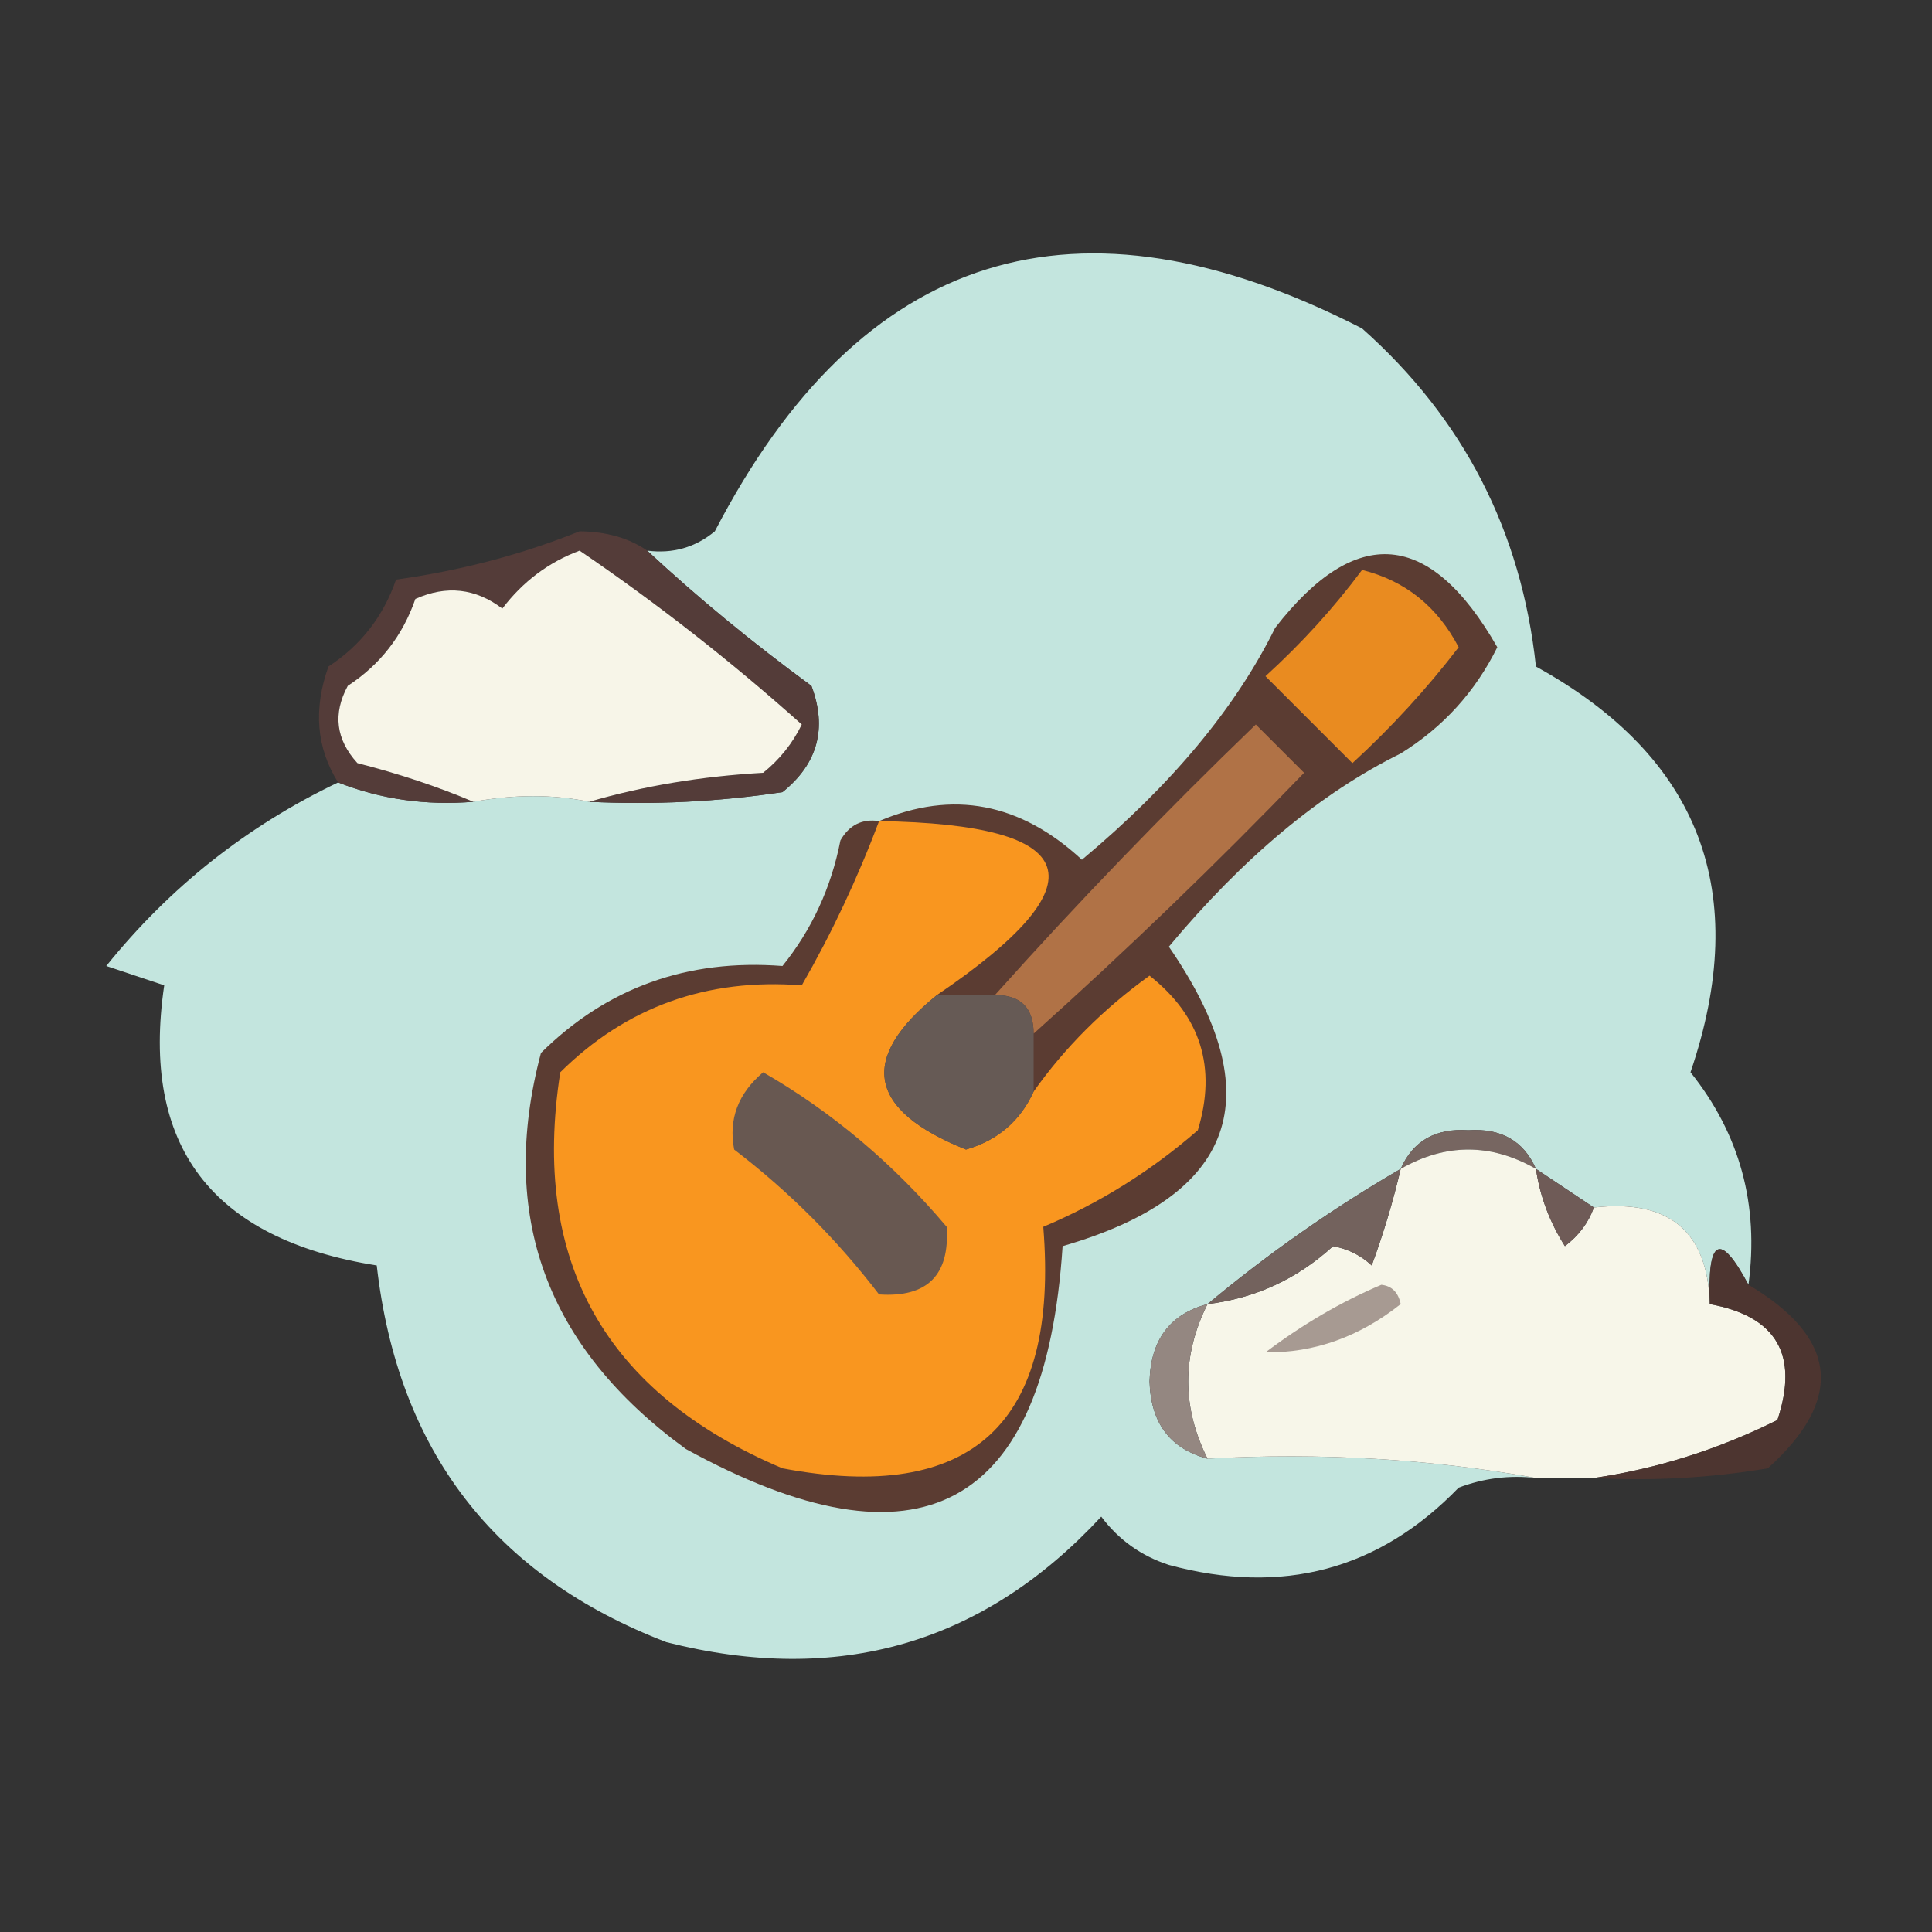
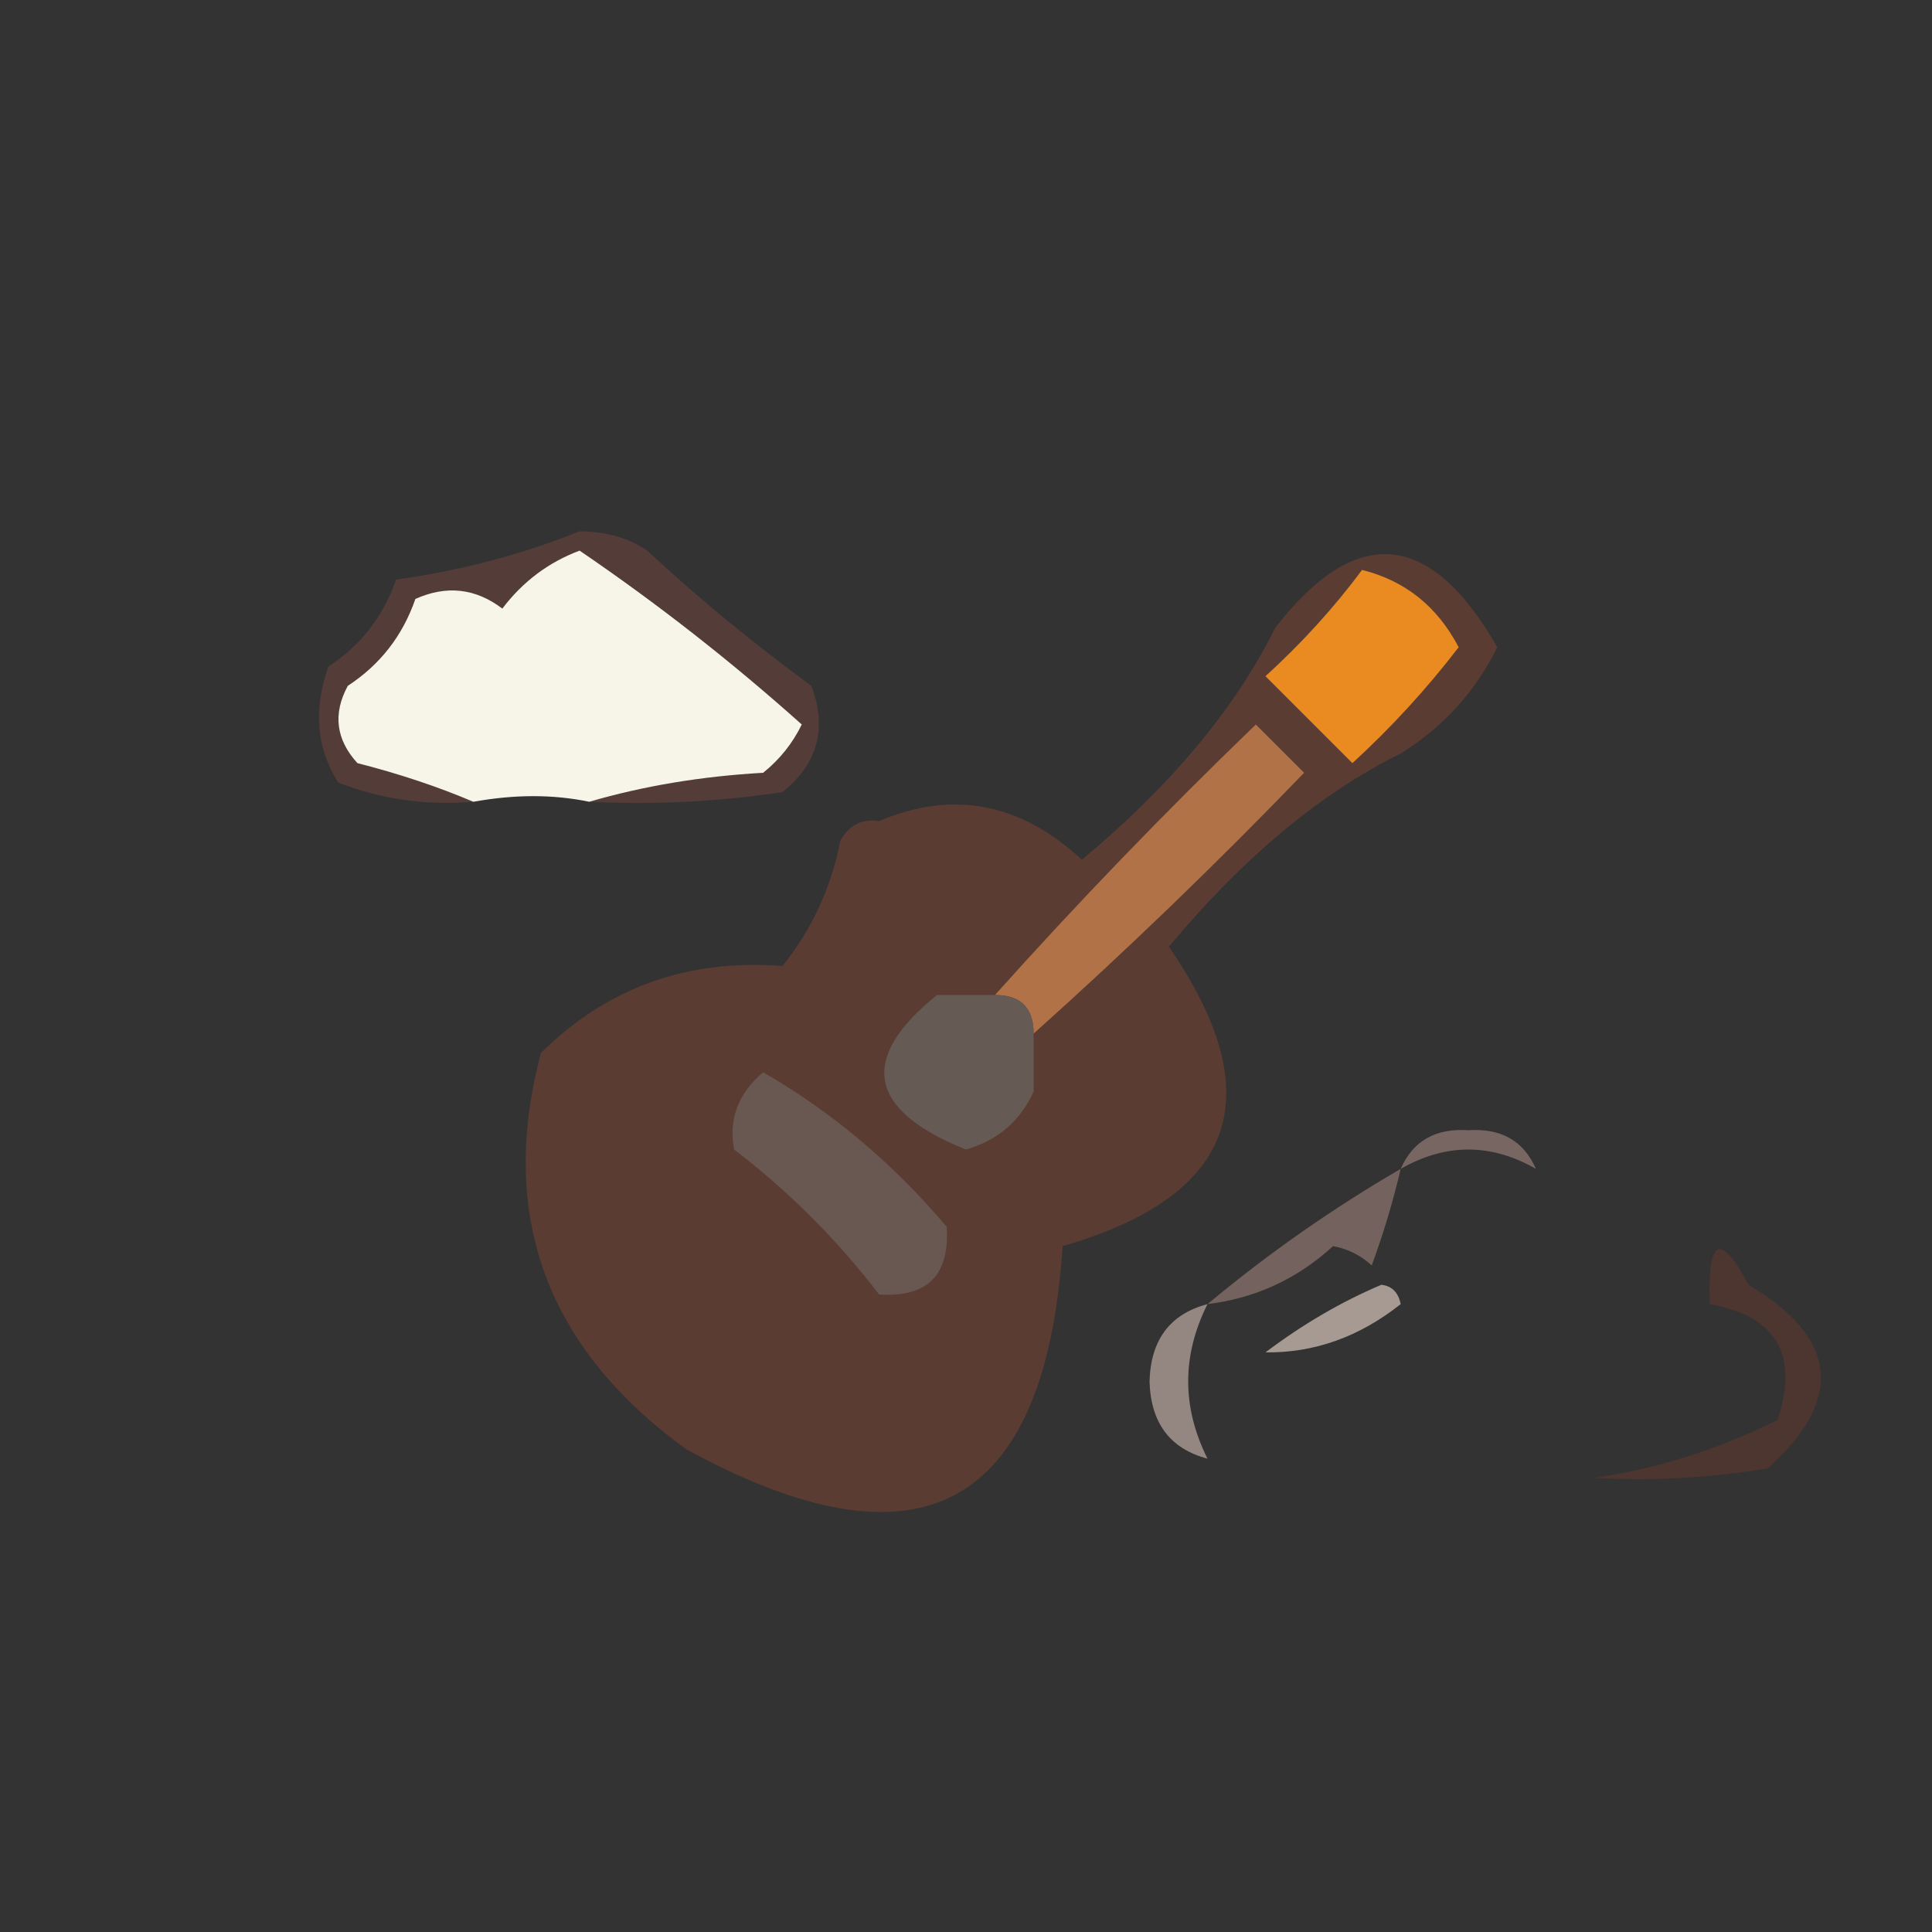
<svg xmlns="http://www.w3.org/2000/svg" version="1.1" width="100px" height="100px" style="shape-rendering:geometricPrecision; text-rendering:geometricPrecision; image-rendering:optimizeQuality; fill-rule:evenodd; clip-rule:evenodd">
  <rect width="100%" height="100%" fill="#333333" stroke="none" />
  <g>
-     <path style="opacity:0.976" fill="#c6e9e2" d="M 90.5,66.5 C 89.034,63.742 88.367,64.075 88.5,67.5C 88.384,63.725 86.384,62.058 82.5,62.5C 81.5,61.833 80.5,61.167 79.5,60.5C 78.866,59.053 77.699,58.387 76,58.5C 74.301,58.387 73.134,59.053 72.5,60.5C 68.972,62.55 65.639,64.883 62.5,67.5C 60.561,68.014 59.561,69.347 59.5,71.5C 59.561,73.653 60.561,74.986 62.5,75.5C 68.358,75.178 74.025,75.511 79.5,76.5C 78.127,76.343 76.793,76.51 75.5,77C 71.383,81.259 66.383,82.592 60.5,81C 59.069,80.535 57.903,79.701 57,78.5C 50.894,85.092 43.394,87.258 34.5,85C 25.592,81.583 20.592,75.083 19.5,65.5C 10.946,64.138 7.279,59.305 8.5,51C 7.5,50.667 6.5,50.333 5.5,50C 8.787,45.918 12.787,42.751 17.5,40.5C 19.717,41.369 22.05,41.702 24.5,41.5C 26.641,41.112 28.641,41.112 30.5,41.5C 33.85,41.665 37.183,41.498 40.5,41C 42.325,39.534 42.825,37.701 42,35.5C 38.946,33.265 36.113,30.931 33.5,28.5C 34.822,28.67 35.989,28.337 37,27.5C 44.558,12.928 55.725,9.428 70.5,17C 75.748,21.662 78.748,27.495 79.5,34.5C 88.005,39.19 90.672,46.19 87.5,55.5C 90.057,58.699 91.057,62.366 90.5,66.5 Z" />
-   </g>
+     </g>
  <g>
    <path style="opacity:0.957" fill="#563d3a" d="M 33.5,28.5 C 36.113,30.931 38.946,33.265 42,35.5C 42.825,37.701 42.325,39.534 40.5,41C 37.183,41.498 33.85,41.665 30.5,41.5C 33.305,40.681 36.305,40.181 39.5,40C 40.357,39.311 41.023,38.478 41.5,37.5C 37.85,34.235 34.017,31.235 30,28.5C 28.395,29.101 27.062,30.101 26,31.5C 24.612,30.446 23.112,30.28 21.5,31C 20.842,32.904 19.675,34.404 18,35.5C 17.22,36.944 17.386,38.277 18.5,39.5C 20.657,40.05 22.657,40.717 24.5,41.5C 22.05,41.702 19.717,41.369 17.5,40.5C 16.378,38.712 16.211,36.712 17,34.5C 18.675,33.404 19.842,31.904 20.5,30C 23.836,29.537 27.003,28.704 30,27.5C 31.385,27.514 32.551,27.848 33.5,28.5 Z" />
  </g>
  <g>
    <path style="opacity:1" fill="#f7f5e8" d="M 30.5,41.5 C 28.641,41.112 26.641,41.112 24.5,41.5C 22.657,40.717 20.657,40.05 18.5,39.5C 17.386,38.277 17.22,36.944 18,35.5C 19.675,34.404 20.842,32.904 21.5,31C 23.112,30.28 24.612,30.446 26,31.5C 27.062,30.101 28.395,29.101 30,28.5C 34.017,31.235 37.85,34.235 41.5,37.5C 41.023,38.478 40.357,39.311 39.5,40C 36.305,40.181 33.305,40.681 30.5,41.5 Z" />
  </g>
  <g>
    <path style="opacity:1" fill="#5b3c32" d="M 45.5,42.5 C 49.311,40.882 52.811,41.549 56,44.5C 60.624,40.64 63.957,36.64 66,32.5C 70.192,27.097 74.026,27.431 77.5,33.5C 76.359,35.808 74.692,37.641 72.5,39C 68.36,41.043 64.36,44.376 60.5,49C 65.826,56.733 63.993,61.9 55,64.5C 54.108,78.141 47.608,81.641 35.5,75C 28.27,69.739 25.77,62.905 28,54.5C 31.412,51.121 35.578,49.621 40.5,50C 42.02,48.115 43.02,45.949 43.5,43.5C 43.957,42.703 44.624,42.369 45.5,42.5 Z" />
  </g>
  <g>
-     <path style="opacity:1" fill="#f9961f" d="M 45.5,42.5 C 56.095,42.67 57.095,45.67 48.5,51.5C 44.417,54.795 44.917,57.462 50,59.5C 51.642,59.022 52.809,58.022 53.5,56.5C 55.118,54.215 57.118,52.215 59.5,50.5C 62.152,52.592 62.986,55.258 62,58.5C 59.59,60.599 56.924,62.266 54,63.5C 54.824,73.682 50.324,77.849 40.5,76C 31.307,72.109 27.474,65.276 29,55.5C 32.412,52.121 36.578,50.621 41.5,51C 43.056,48.294 44.389,45.46 45.5,42.5 Z" />
-   </g>
+     </g>
  <g>
    <path style="opacity:1" fill="#b07246" d="M 53.5,53.5 C 53.5,52.167 52.833,51.5 51.5,51.5C 55.797,46.702 60.297,42.035 65,37.5C 65.833,38.333 66.667,39.167 67.5,40C 62.965,44.703 58.298,49.203 53.5,53.5 Z" />
  </g>
  <g>
    <path style="opacity:1" fill="#e98b20" d="M 70.5,29.5 C 72.729,30.055 74.395,31.389 75.5,33.5C 73.851,35.65 72.018,37.65 70,39.5C 68.5,38 67,36.5 65.5,35C 67.373,33.296 69.04,31.463 70.5,29.5 Z" />
  </g>
  <g>
    <path style="opacity:1" fill="#665a55" d="M 48.5,51.5 C 49.5,51.5 50.5,51.5 51.5,51.5C 52.833,51.5 53.5,52.167 53.5,53.5C 53.5,54.5 53.5,55.5 53.5,56.5C 52.809,58.022 51.642,59.022 50,59.5C 44.917,57.462 44.417,54.795 48.5,51.5 Z" />
  </g>
  <g>
    <path style="opacity:1" fill="#685851" d="M 39.5,55.5 C 43.067,57.557 46.234,60.223 49,63.5C 49.167,66 48,67.167 45.5,67C 43.333,64.167 40.833,61.667 38,59.5C 37.7,57.934 38.2,56.601 39.5,55.5 Z" />
  </g>
  <g>
    <path style="opacity:1" fill="#776661" d="M 79.5,60.5 C 77.167,59.167 74.833,59.167 72.5,60.5C 73.134,59.053 74.301,58.387 76,58.5C 77.699,58.387 78.866,59.053 79.5,60.5 Z" />
  </g>
  <g>
-     <path style="opacity:1" fill="#f7f6e9" d="M 79.5,60.5 C 79.709,61.922 80.209,63.255 81,64.5C 81.717,63.956 82.217,63.289 82.5,62.5C 86.384,62.058 88.384,63.725 88.5,67.5C 91.955,68.128 93.121,70.128 92,73.5C 88.949,75.019 85.782,76.019 82.5,76.5C 81.5,76.5 80.5,76.5 79.5,76.5C 74.025,75.511 68.358,75.178 62.5,75.5C 61.167,72.833 61.167,70.167 62.5,67.5C 64.973,67.201 67.14,66.201 69,64.5C 69.772,64.645 70.439,64.978 71,65.5C 71.608,63.846 72.108,62.179 72.5,60.5C 74.833,59.167 77.167,59.167 79.5,60.5 Z" />
-   </g>
+     </g>
  <g>
-     <path style="opacity:1" fill="#6f5b57" d="M 79.5,60.5 C 80.5,61.167 81.5,61.833 82.5,62.5C 82.217,63.289 81.717,63.956 81,64.5C 80.209,63.255 79.709,61.922 79.5,60.5 Z" />
-   </g>
+     </g>
  <g>
    <path style="opacity:1" fill="#73625d" d="M 72.5,60.5 C 72.108,62.179 71.608,63.846 71,65.5C 70.439,64.978 69.772,64.645 69,64.5C 67.14,66.201 64.973,67.201 62.5,67.5C 65.639,64.883 68.972,62.55 72.5,60.5 Z" />
  </g>
  <g>
    <path style="opacity:0.957" fill="#4f3630" d="M 90.5,66.5 C 95.138,69.258 95.471,72.424 91.5,76C 88.518,76.498 85.518,76.665 82.5,76.5C 85.782,76.019 88.949,75.019 92,73.5C 93.121,70.128 91.955,68.128 88.5,67.5C 88.367,64.075 89.034,63.742 90.5,66.5 Z" />
  </g>
  <g>
    <path style="opacity:1" fill="#a79a92" d="M 71.5,66.5 C 72.043,66.56 72.376,66.893 72.5,67.5C 70.364,69.196 68.031,70.029 65.5,70C 67.432,68.541 69.432,67.375 71.5,66.5 Z" />
  </g>
  <g>
    <path style="opacity:1" fill="#948781" d="M 62.5,67.5 C 61.167,70.167 61.167,72.833 62.5,75.5C 60.561,74.986 59.561,73.653 59.5,71.5C 59.561,69.347 60.561,68.014 62.5,67.5 Z" />
  </g>
</svg>